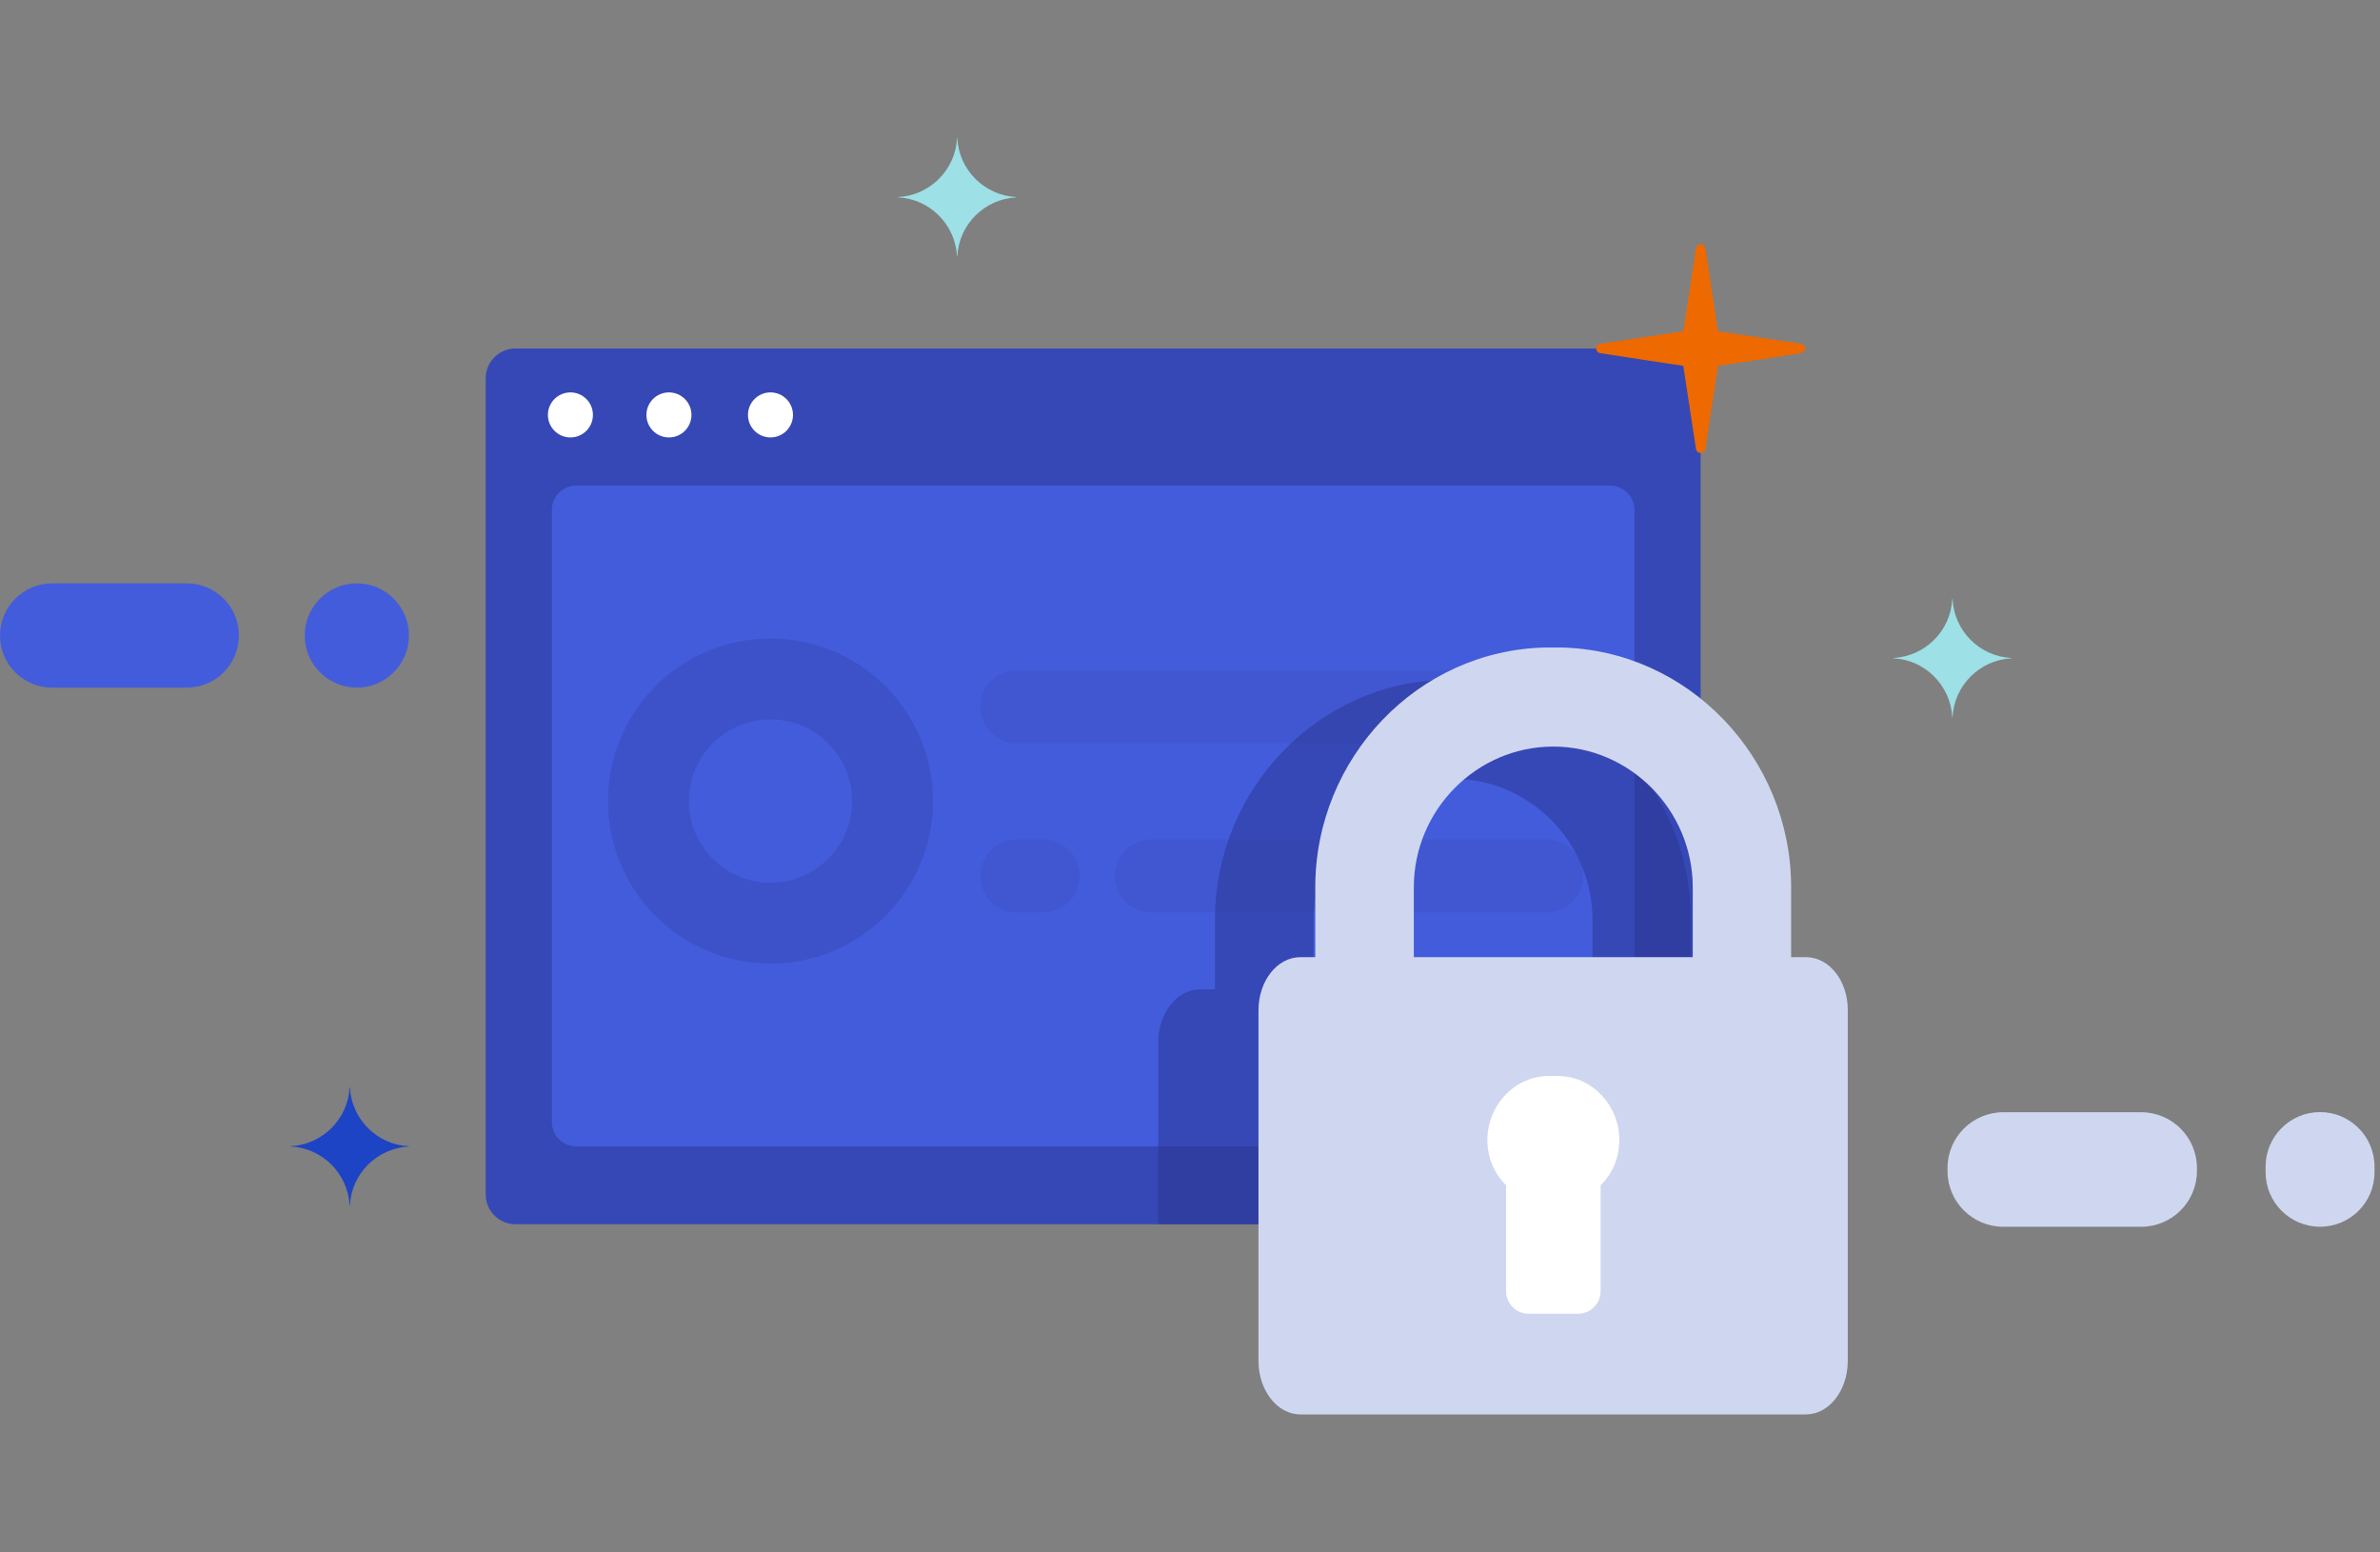
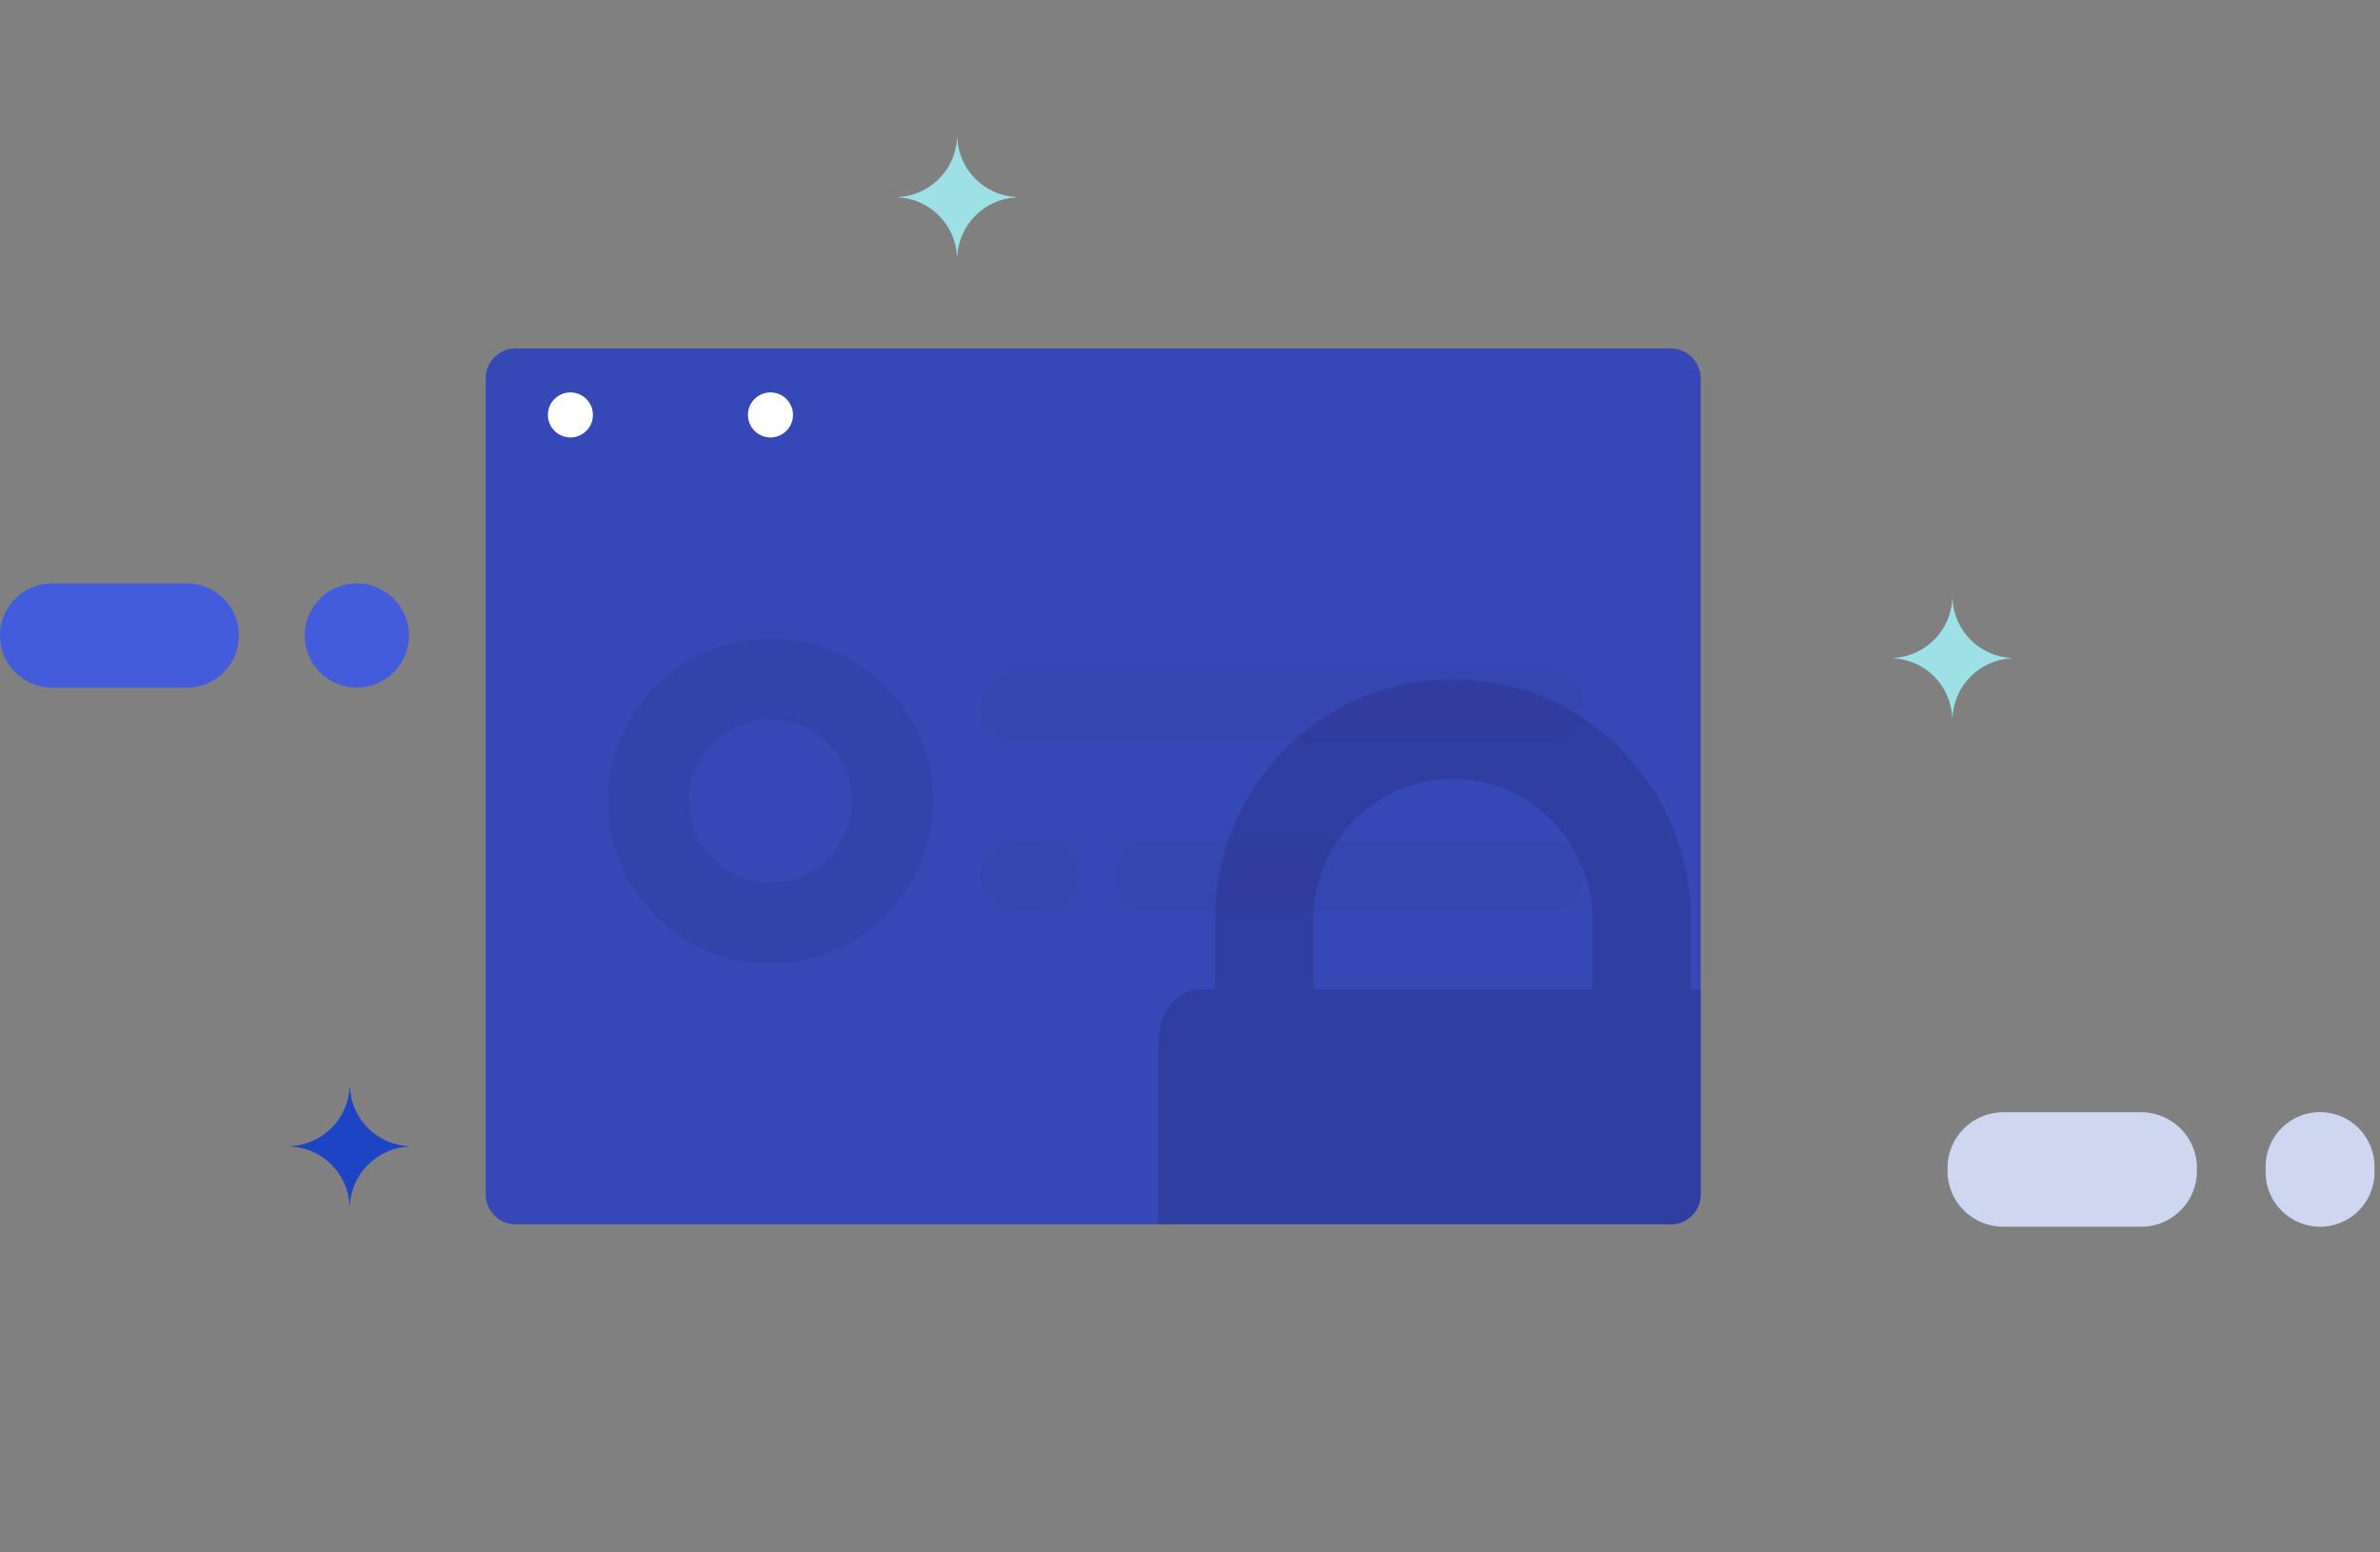
<svg xmlns="http://www.w3.org/2000/svg" version="1.1" id="Layer_1" x="0px" y="0px" width="138px" height="90px" viewBox="0 -8 138 90" enable-background="new 0 -8 138 90" xml:space="preserve">
  <rect x="0" y="-8" width="138" height="90" fill="#808080" stroke="none" />
  <path fill="#3648B5" d="M96.884,62.978H29.895c-0.958,0-1.733-0.775-1.733-1.733v-47.31c0-0.958,0.775-1.733,1.733-1.733h66.98  c0.958,0,1.733,0.775,1.733,1.733v47.31C98.617,62.202,97.842,62.978,96.884,62.978z" />
-   <path fill="#435CDC" d="M93.362,58.459H33.416c-0.783,0-1.417-0.633-1.417-1.416V21.57c0-0.784,0.633-1.417,1.417-1.417h59.939  c0.784,0,1.417,0.633,1.417,1.417v35.473C94.779,57.826,94.146,58.459,93.362,58.459z" />
  <path opacity="0.5" fill="#2A358E" enable-background="new    " d="M98.039,49.359v-4.051c0-7.502-5.951-13.769-13.389-13.903  c-0.205,0-0.609,0-0.814,0c-7.438,0.134-13.389,6.401-13.389,13.903v4.051h-0.871c-1.337,0-2.421,1.377-2.421,3.078v10.54h29.729  c0.958,0,1.733-0.775,1.733-1.733V49.359H98.039z M92.334,49.359H76.16v-4.051c0-4.471,3.632-8.158,8.087-8.158  c4.454,0,8.087,3.695,8.087,8.158V49.359z" />
  <g opacity="0.5">
    <g opacity="0.5">
      <path opacity="0.5" fill="#2A358E" enable-background="new    " d="M89.676,35.101h-30.71c-1.179,0-2.128-0.958-2.128-2.128    c0-1.179,0.958-2.129,2.128-2.129h30.718c1.178,0,2.128,0.958,2.128,2.129C91.812,34.144,90.854,35.101,89.676,35.101z" />
    </g>
    <g opacity="0.5">
      <path opacity="0.5" fill="#2A358E" enable-background="new    " d="M60.484,44.912h-1.519c-1.179,0-2.128-0.957-2.128-2.129    c0-1.178,0.957-2.127,2.128-2.127h1.519c1.179,0,2.128,0.957,2.128,2.127C62.613,43.955,61.656,44.912,60.484,44.912z" />
      <path opacity="0.5" fill="#2A358E" enable-background="new    " d="M89.674,44.912H66.767c-1.179,0-2.129-0.957-2.129-2.128    c0-1.179,0.958-2.128,2.129-2.128h22.907c1.18,0,2.129,0.957,2.129,2.128C91.811,43.955,90.854,44.912,89.674,44.912z" />
    </g>
    <path opacity="0.5" fill="#2A358E" enable-background="new    " d="M44.675,29.016c-5.207,0-9.424,4.217-9.424,9.423   c0,5.207,4.217,9.425,9.424,9.425s9.424-4.218,9.424-9.425C54.1,33.233,49.882,29.016,44.675,29.016z M44.675,43.172   c-2.611,0-4.732-2.121-4.732-4.732c0-2.611,2.121-4.731,4.732-4.731c2.611,0,4.732,2.121,4.732,4.731   C49.407,41.051,47.294,43.172,44.675,43.172z" />
  </g>
-   <path fill="#CFD7F0" d="M104.725,47.492h-0.869v-4.051c0-7.502-5.951-13.769-13.389-13.903c-0.206,0-0.609,0-0.815,0  c-7.438,0.135-13.388,6.401-13.388,13.903v4.051h-0.871c-1.338,0-2.422,1.377-2.422,3.078v20.336c0,1.701,1.093,3.094,2.422,3.094  h29.324c1.338,0,2.422-1.393,2.422-3.094V50.57C107.154,48.869,106.063,47.492,104.725,47.492z M98.15,47.492H81.977v-4.051  c0-4.471,3.631-8.159,8.086-8.159s8.088,3.696,8.088,8.159V47.492z" />
-   <path fill="#FFFFFF" d="M92.809,60.715v6.148c0,0.703-0.586,1.297-1.29,1.297h-2.903c-0.705,0-1.29-0.594-1.29-1.297v-6.148  c-0.681-0.673-1.084-1.599-1.084-2.627c0-1.947,1.503-3.625,3.418-3.703c0.206-0.008,0.609-0.008,0.815,0  c1.914,0.078,3.418,1.748,3.418,3.703C93.893,59.116,93.497,60.042,92.809,60.715z" />
  <path fill="#9DE0E6" d="M55.508,0h-0.016c-0.087,1.852-1.574,3.331-3.426,3.426v0.016c1.852,0.087,3.331,1.574,3.426,3.426h0.016  c0.087-1.852,1.574-3.331,3.426-3.426V3.426C57.082,3.331,55.595,1.852,55.508,0z" />
  <path fill="#9DE0E6" d="M113.215,26.721h-0.016c-0.088,1.852-1.574,3.331-3.426,3.426v0.016c1.852,0.087,3.33,1.575,3.426,3.426  h0.016c0.087-1.851,1.575-3.331,3.426-3.426v-0.016C114.782,30.06,113.302,28.573,113.215,26.721z" />
  <path fill="#1D44C5" d="M20.288,55.025h-0.016c-0.087,1.852-1.574,3.33-3.426,3.426v0.016c1.852,0.087,3.331,1.574,3.426,3.426  h0.016c0.087-1.852,1.574-3.33,3.426-3.426v-0.016C21.854,58.364,20.375,56.877,20.288,55.025z" />
  <path fill="#435CDC" d="M10.833,31.865h-7.81C1.353,31.865,0,30.512,0,28.842c0-1.669,1.353-3.022,3.022-3.022h7.81  c1.669,0,3.022,1.353,3.022,3.022C13.855,30.512,12.502,31.865,10.833,31.865z" />
  <path fill="#435CDC" d="M20.691,31.864c-1.669,0-3.022-1.353-3.022-3.022s1.353-3.022,3.022-3.022s3.022,1.353,3.022,3.022  S22.361,31.864,20.691,31.864z" />
  <path fill="#CFD7F0" d="M124.15,63.12h-7.991c-1.788,0-3.236-1.448-3.236-3.236v-0.167c0-1.787,1.448-3.236,3.236-3.236h7.991  c1.789,0,3.236,1.449,3.236,3.236v0.167C127.387,61.672,125.939,63.12,124.15,63.12z" />
  <path fill="#CFD7F0" d="M134.523,63.119c-1.739,0-3.156-1.416-3.156-3.156V59.63c0-1.74,1.417-3.157,3.156-3.157  c1.742,0,3.158,1.417,3.158,3.157v0.333C137.682,61.711,136.266,63.119,134.523,63.119z" />
-   <path fill="#EE6900" d="M98.615,6.146c-0.134,0-0.252,0.095-0.276,0.237l-0.442,2.888l-0.293,1.931l-1.931,0.293l-2.888,0.435  c-0.15,0.023-0.254,0.166-0.23,0.316c0.017,0.119,0.111,0.213,0.23,0.229l2.888,0.443l1.931,0.293l0.293,1.93l0.442,2.888  c0.024,0.15,0.167,0.253,0.316,0.229c0.119-0.016,0.214-0.111,0.229-0.229l0.436-2.888l0.293-1.93l1.93-0.293l2.889-0.443  c0.15-0.024,0.252-0.167,0.229-0.316c-0.017-0.119-0.111-0.214-0.229-0.229l-2.889-0.435l-1.93-0.293L99.32,9.271l-0.436-2.888  C98.861,6.249,98.75,6.154,98.615,6.146z" />
  <path fill="#FFFFFF" d="M33.075,17.36c0.721,0,1.305-0.584,1.305-1.306c0-0.721-0.584-1.305-1.305-1.305  c-0.721,0-1.306,0.584-1.306,1.305C31.77,16.776,32.354,17.36,33.075,17.36z" />
-   <path fill="#FFFFFF" d="M38.788,17.36c0.721,0,1.305-0.584,1.305-1.306c0-0.721-0.584-1.305-1.305-1.305  c-0.721,0-1.306,0.584-1.306,1.305C37.482,16.776,38.066,17.36,38.788,17.36z" />
  <path fill="#FFFFFF" d="M44.674,17.36c0.721,0,1.306-0.584,1.306-1.306c0-0.721-0.584-1.305-1.306-1.305  c-0.721,0-1.305,0.584-1.305,1.305C43.369,16.776,43.953,17.36,44.674,17.36z" />
</svg>